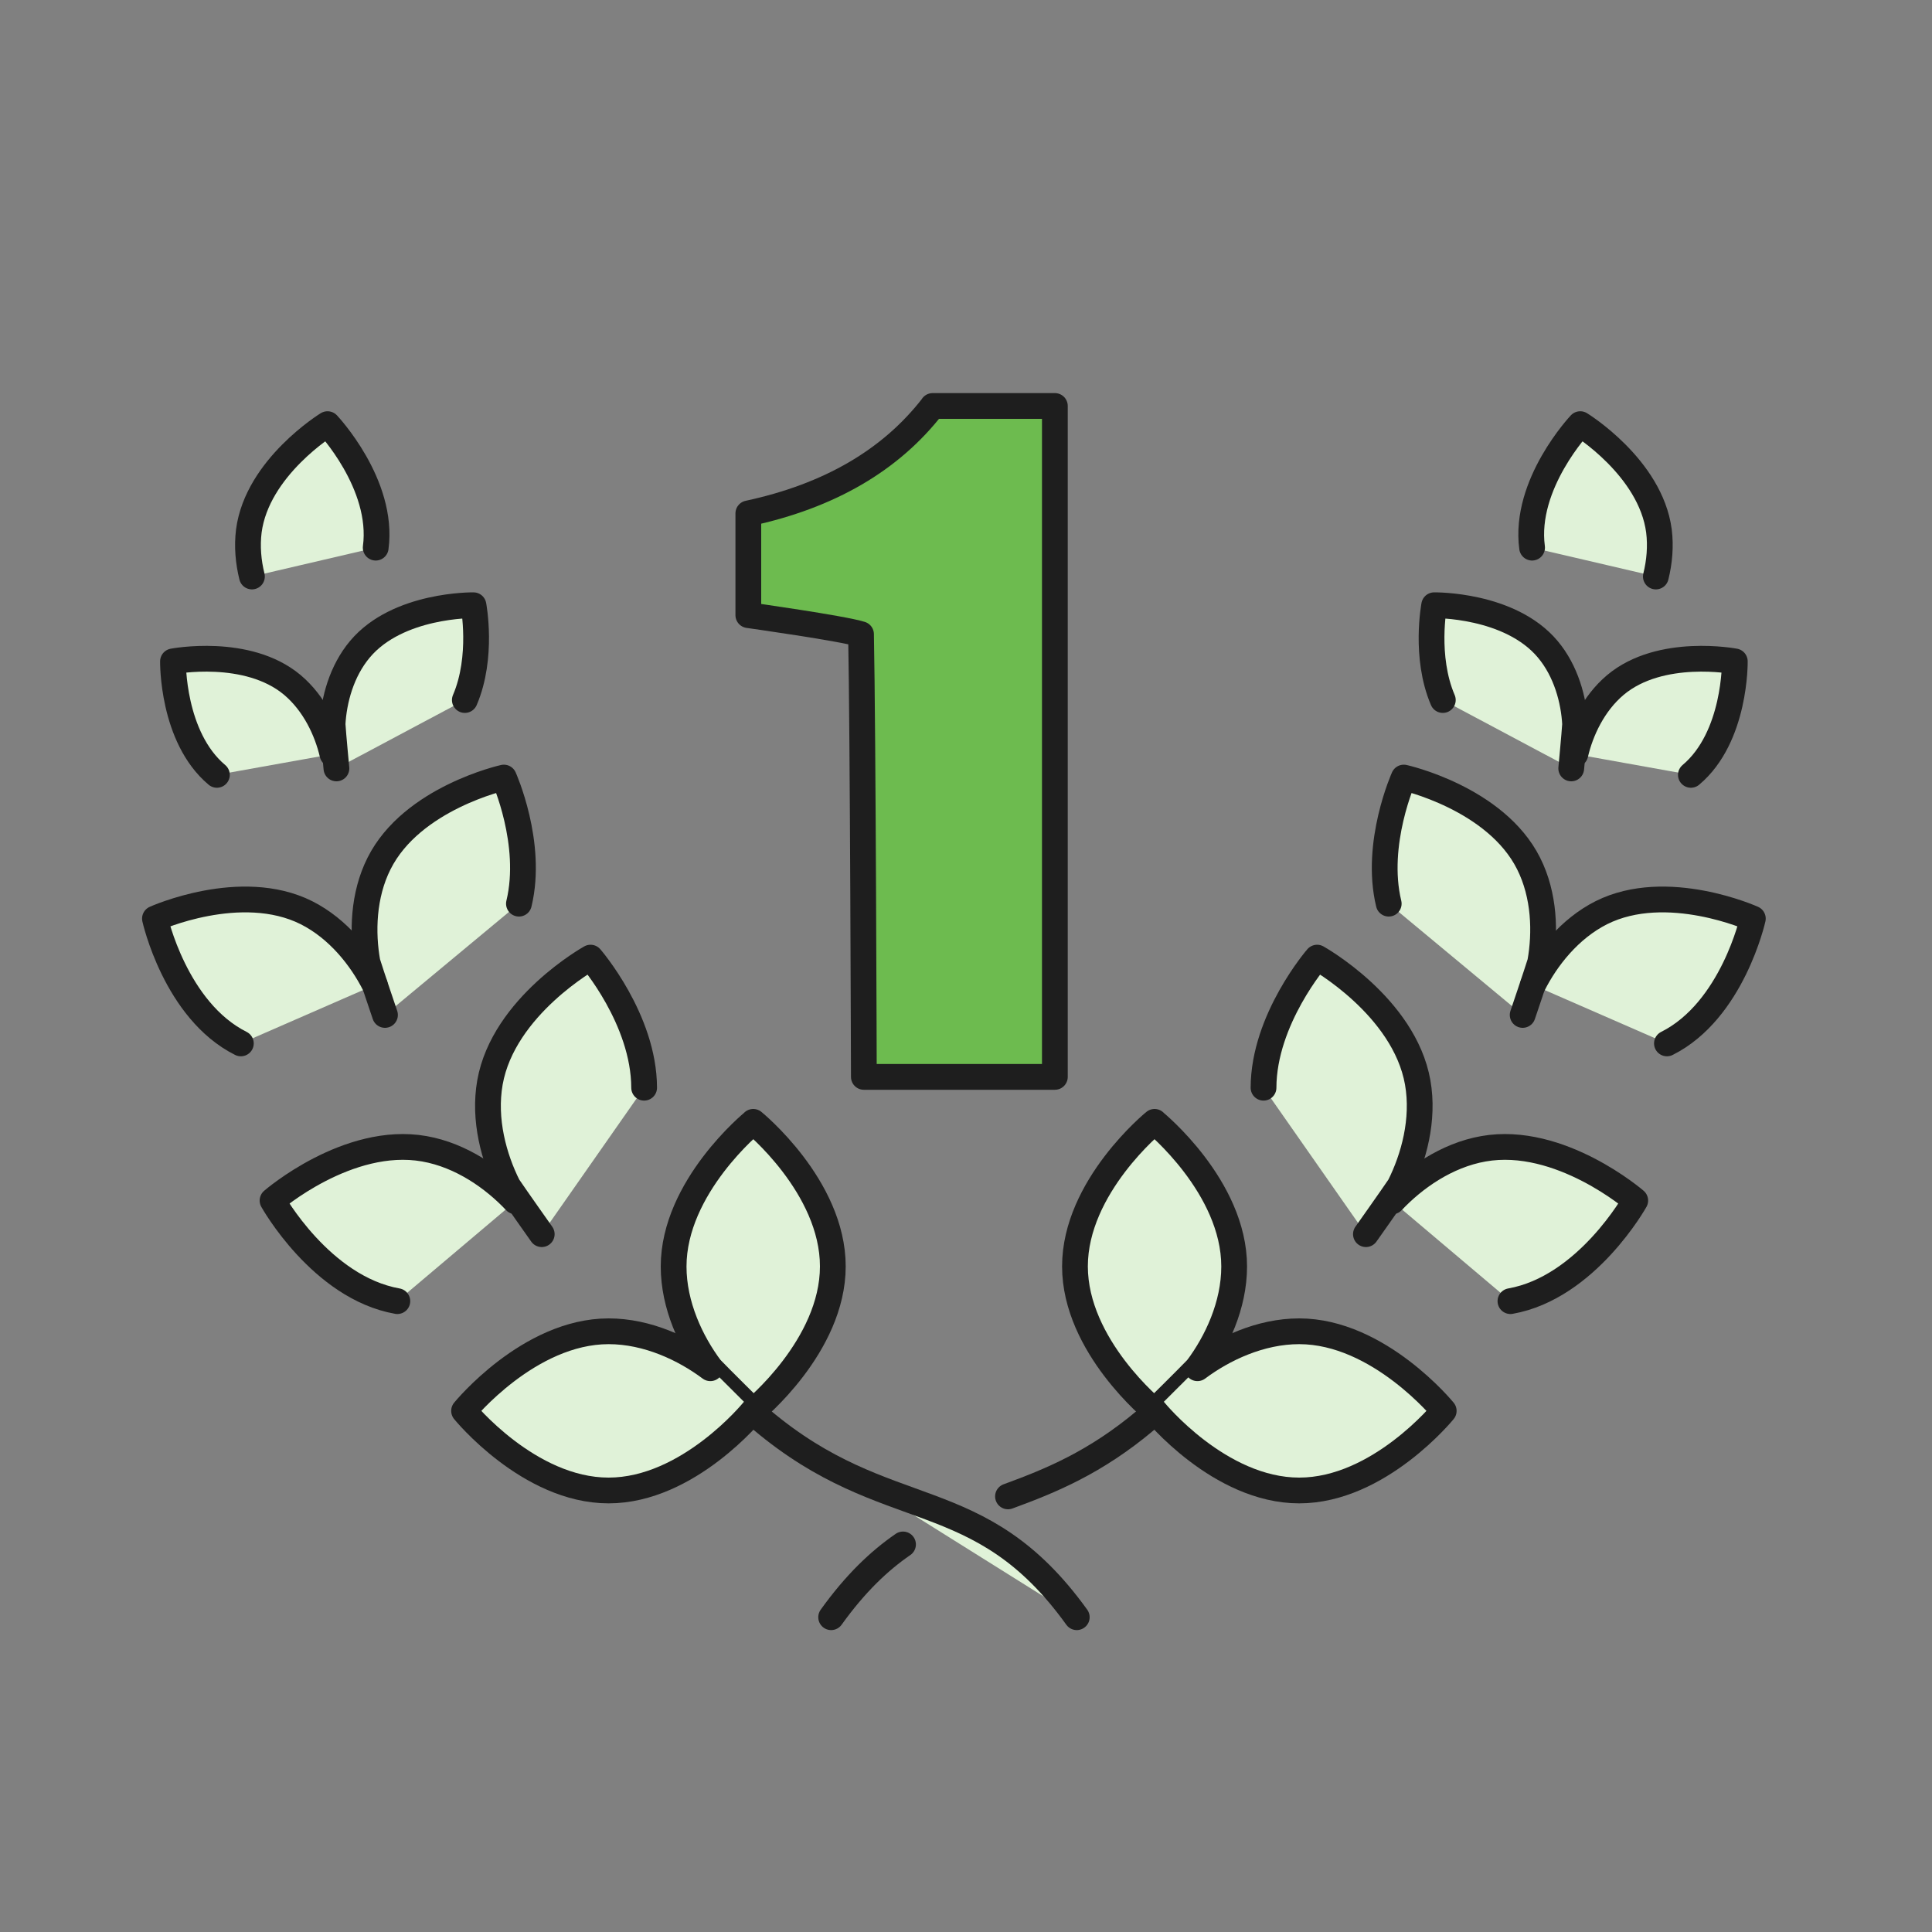
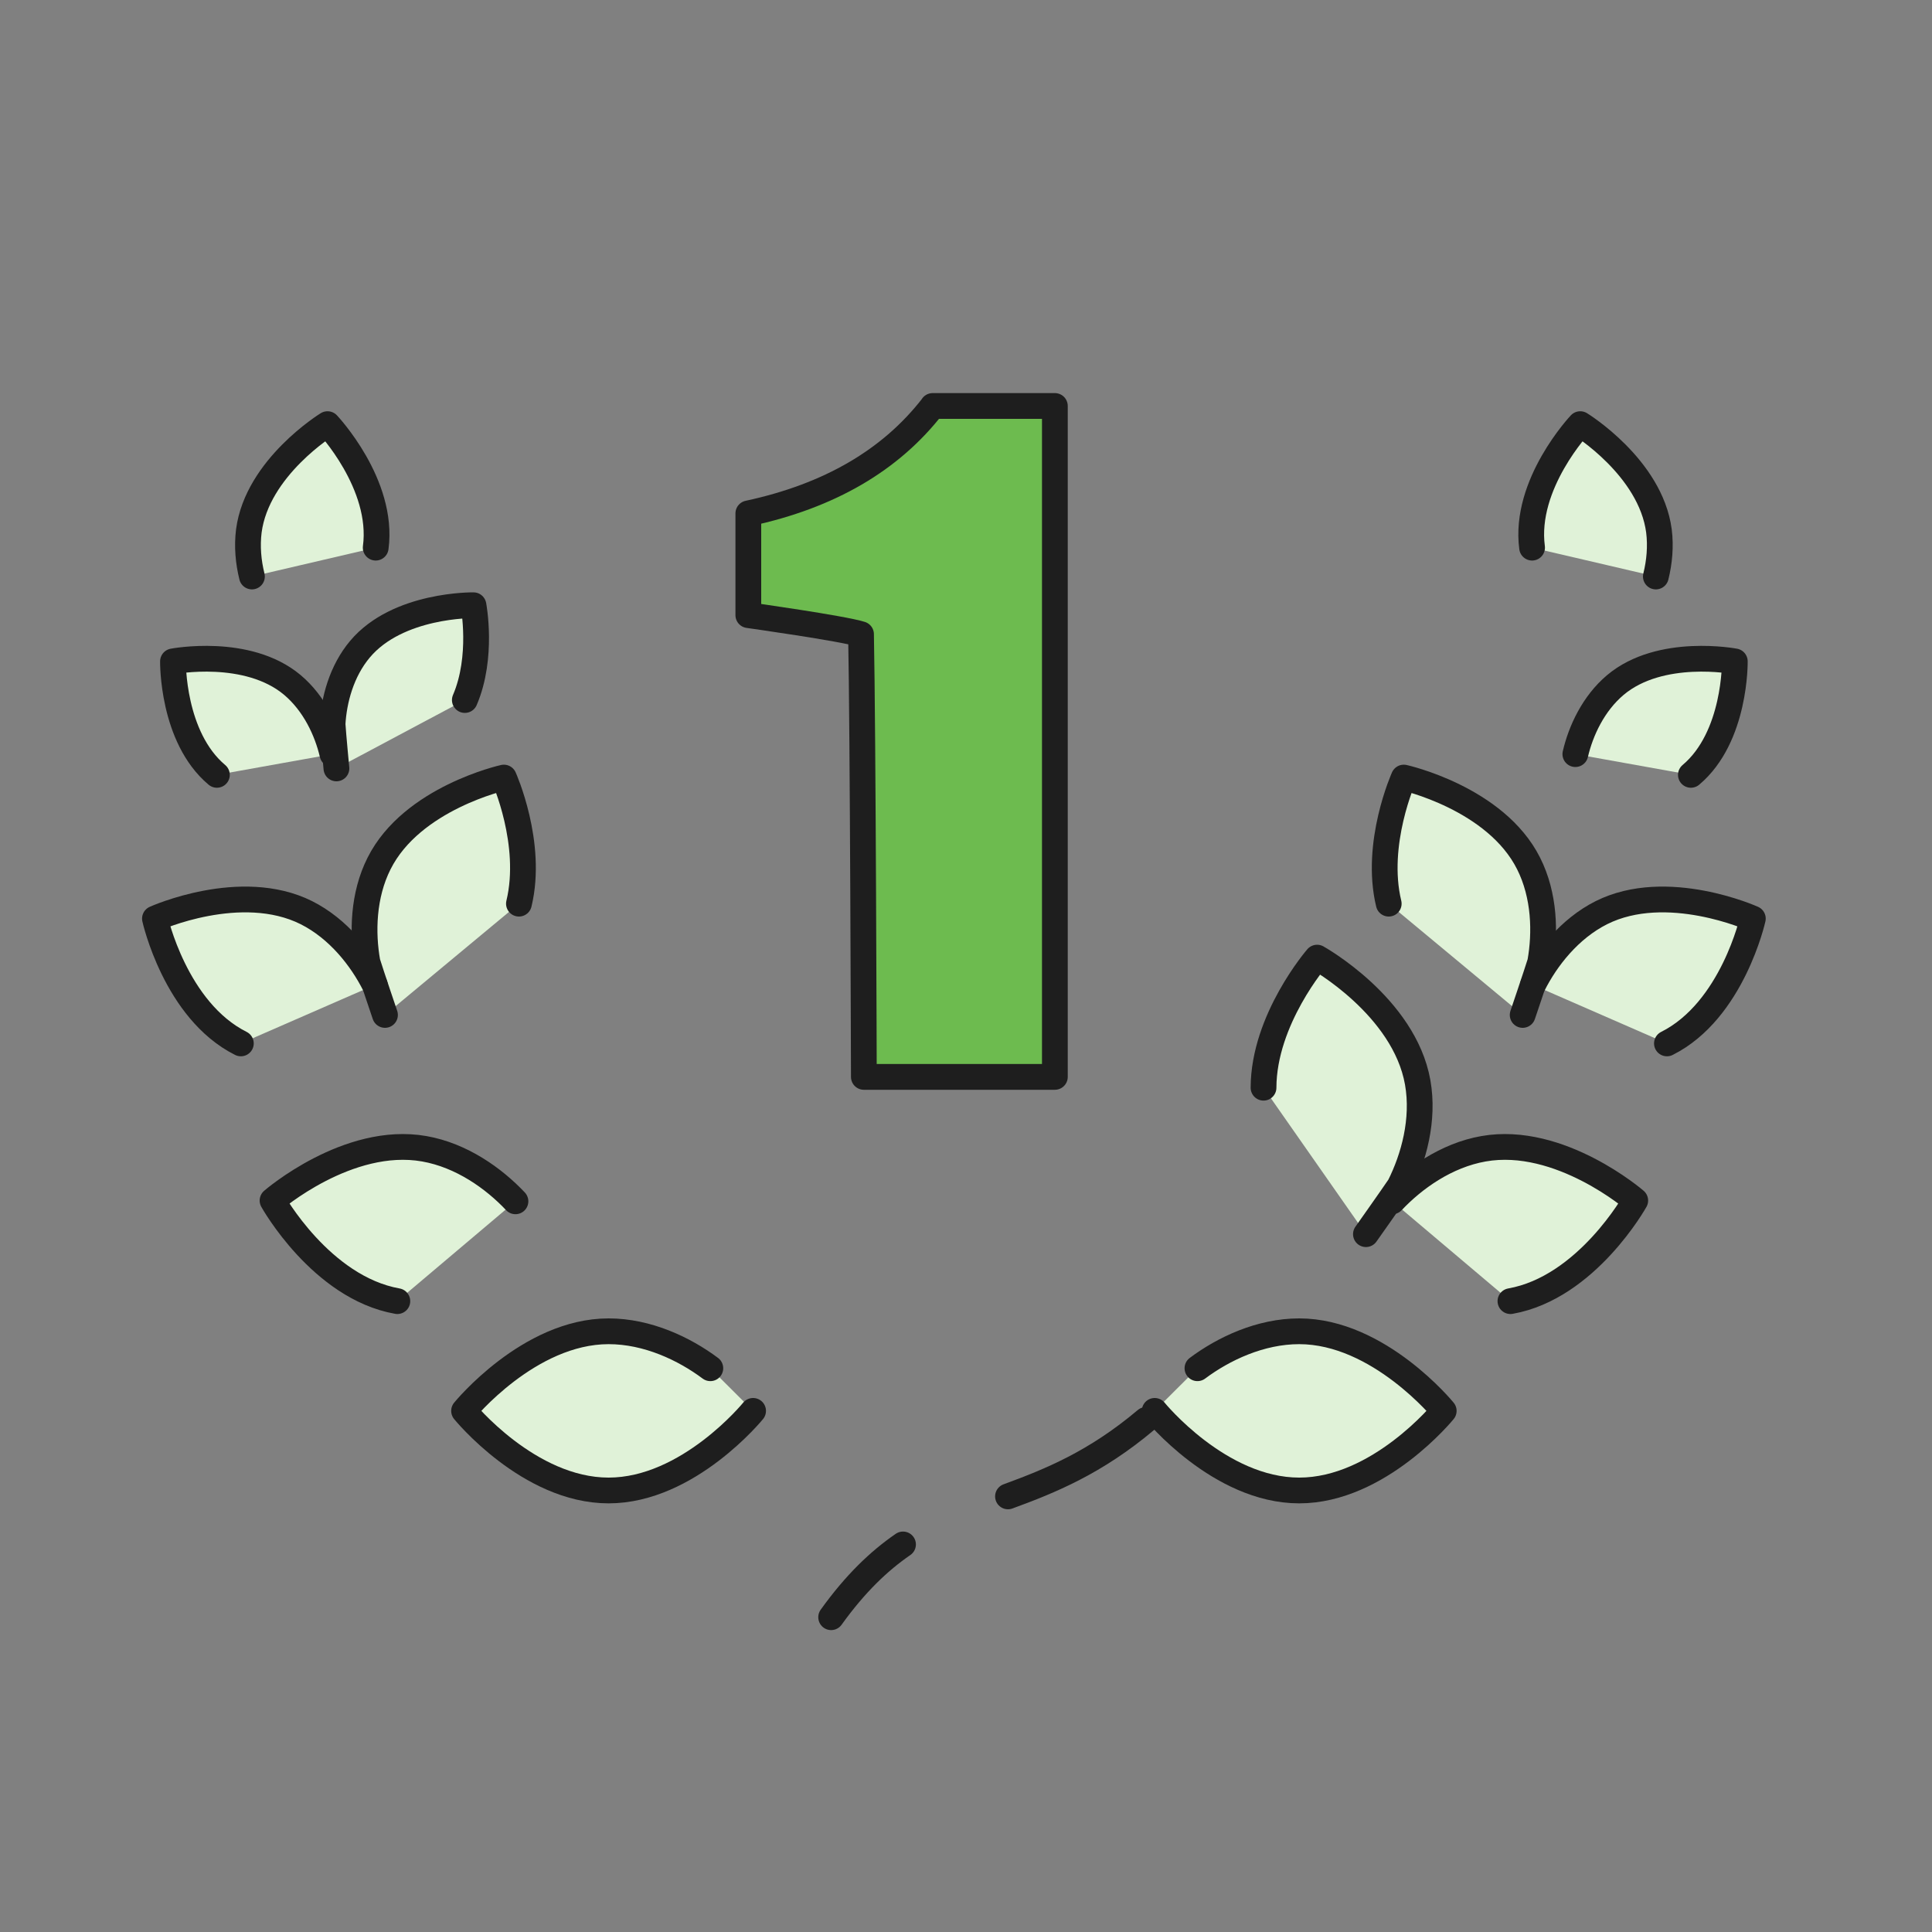
<svg xmlns="http://www.w3.org/2000/svg" id="Layer_1" data-name="Layer 1" viewBox="0 0 150 150">
  <rect x="0" y="0" width="150" height="150" fill="#808080" stroke="none" />
  <defs>
    <style>
      .cls-1 {
        fill: #6dbb4f;
      }

      .cls-1, .cls-2 {
        stroke: #1e1e1e;
        stroke-linecap: round;
        stroke-linejoin: round;
        stroke-width: 2px;
      }

      .cls-2 {
        fill: #e0f2d8;
      }
    </style>
  </defs>
  <g>
    <g>
      <g>
-         <path class="cls-2" d="M58.48,87.1s6.18,5.02,6.18,11.22-6.18,11.22-6.18,11.22c0,0-2.55-2.52-3.31-3.31-1.51-2.02-2.87-4.88-2.87-7.9,0-6.19,6.18-11.22,6.18-11.22Z" />
        <path class="cls-2" d="M55.15,106.23c-2.02-1.51-4.88-2.87-7.9-2.87-6.19,0-11.22,6.18-11.22,6.18,0,0,5.02,6.18,11.22,6.18s11.22-6.18,11.22-6.18" />
      </g>
-       <path class="cls-2" d="M42.06,95.82s-2.01-2.84-2.61-3.73c-1.1-2.19-1.92-5.15-1.41-8.05,1.05-5.93,7.81-9.69,7.81-9.69,0,0,4.15,4.79,4.16,10.1" />
      <path class="cls-2" d="M40.02,93.27c-1.68-1.78-4.18-3.57-7.08-4.08-5.93-1.05-11.78,4.02-11.78,4.02,0,0,3.76,6.76,9.69,7.81" />
      <path class="cls-2" d="M29.89,78.8s-1.06-3.12-1.36-4.09c-.41-2.28-.35-5.19.9-7.67,2.55-5.09,9.69-6.67,9.69-6.67,0,0,2.3,5.11,1.17,9.79" />
      <path class="cls-2" d="M29.1,76.47c-1.04-2.07-2.83-4.36-5.31-5.61-5.09-2.55-11.76.46-11.76.46,0,0,1.58,7.14,6.67,9.69" />
      <path class="cls-2" d="M26.12,59.66s-.25-2.63-.3-3.44c.1-1.85.69-4.11,2.13-5.82,2.94-3.5,8.81-3.41,8.81-3.41,0,0,.77,4-.67,7.36" />
      <path class="cls-2" d="M25.81,58.55c-.42-1.81-1.4-3.93-3.11-5.37-3.5-2.94-9.27-1.83-9.27-1.83,0,0-.09,5.87,3.41,8.81" />
      <path class="cls-2" d="M19.56,44.76c-.28-1.13-.39-2.34-.24-3.54.65-4.94,6.11-8.29,6.11-8.29,0,0,4.4,4.65,3.74,9.59" />
-       <path class="cls-2" d="M59.14,110.24c9.81,8.26,16.85,4.74,24.46,15.32" />
    </g>
    <g>
      <g>
-         <path class="cls-2" d="M89.64,87.1s-6.18,5.02-6.18,11.22,6.18,11.22,6.18,11.22c0,0,2.55-2.52,3.31-3.31,1.51-2.02,2.87-4.88,2.87-7.9,0-6.19-6.18-11.22-6.18-11.22Z" />
        <path class="cls-2" d="M92.97,106.23c2.02-1.51,4.88-2.87,7.9-2.87,6.19,0,11.22,6.18,11.22,6.18,0,0-5.02,6.18-11.22,6.18s-11.22-6.18-11.22-6.18" />
      </g>
      <path class="cls-2" d="M106.05,95.82s2.01-2.84,2.61-3.73c1.1-2.19,1.92-5.15,1.41-8.05-1.05-5.93-7.81-9.69-7.81-9.69,0,0-4.15,4.79-4.16,10.1" />
      <path class="cls-2" d="M108.1,93.27c1.68-1.78,4.18-3.57,7.08-4.08,5.93-1.05,11.78,4.02,11.78,4.02,0,0-3.76,6.76-9.69,7.81" />
      <path class="cls-2" d="M118.22,78.8s1.06-3.12,1.36-4.09c.41-2.28.35-5.19-.9-7.67-2.55-5.09-9.69-6.67-9.69-6.67,0,0-2.3,5.11-1.17,9.79" />
      <path class="cls-2" d="M119.02,76.47c1.04-2.07,2.83-4.36,5.31-5.61,5.09-2.55,11.76.46,11.76.46,0,0-1.58,7.14-6.67,9.69" />
-       <path class="cls-2" d="M121.99,59.66s.25-2.63.3-3.44c-.1-1.85-.69-4.11-2.13-5.82-2.94-3.5-8.81-3.41-8.81-3.41,0,0-.77,4,.67,7.36" />
      <path class="cls-2" d="M122.31,58.55c.42-1.81,1.4-3.93,3.11-5.37,3.5-2.94,9.27-1.83,9.27-1.83,0,0,.09,5.87-3.41,8.81" />
      <path class="cls-2" d="M128.56,44.76c.28-1.13.39-2.34.24-3.54-.65-4.94-6.11-8.29-6.11-8.29,0,0-4.4,4.65-3.74,9.59" />
      <path class="cls-2" d="M70.11,119.91c-1.86,1.28-3.7,3.03-5.58,5.65" />
      <path class="cls-2" d="M88.98,110.24c-3.95,3.33-7.45,4.74-10.72,5.94" />
    </g>
  </g>
  <path class="cls-1" d="M72.42,31.52c-3.26,4.21-8.03,6.99-14.32,8.34v7.9s7.34,1.03,8.75,1.48c.15,7.47.22,34.37.22,34.37h14.83V31.52h-9.49Z" />
</svg>